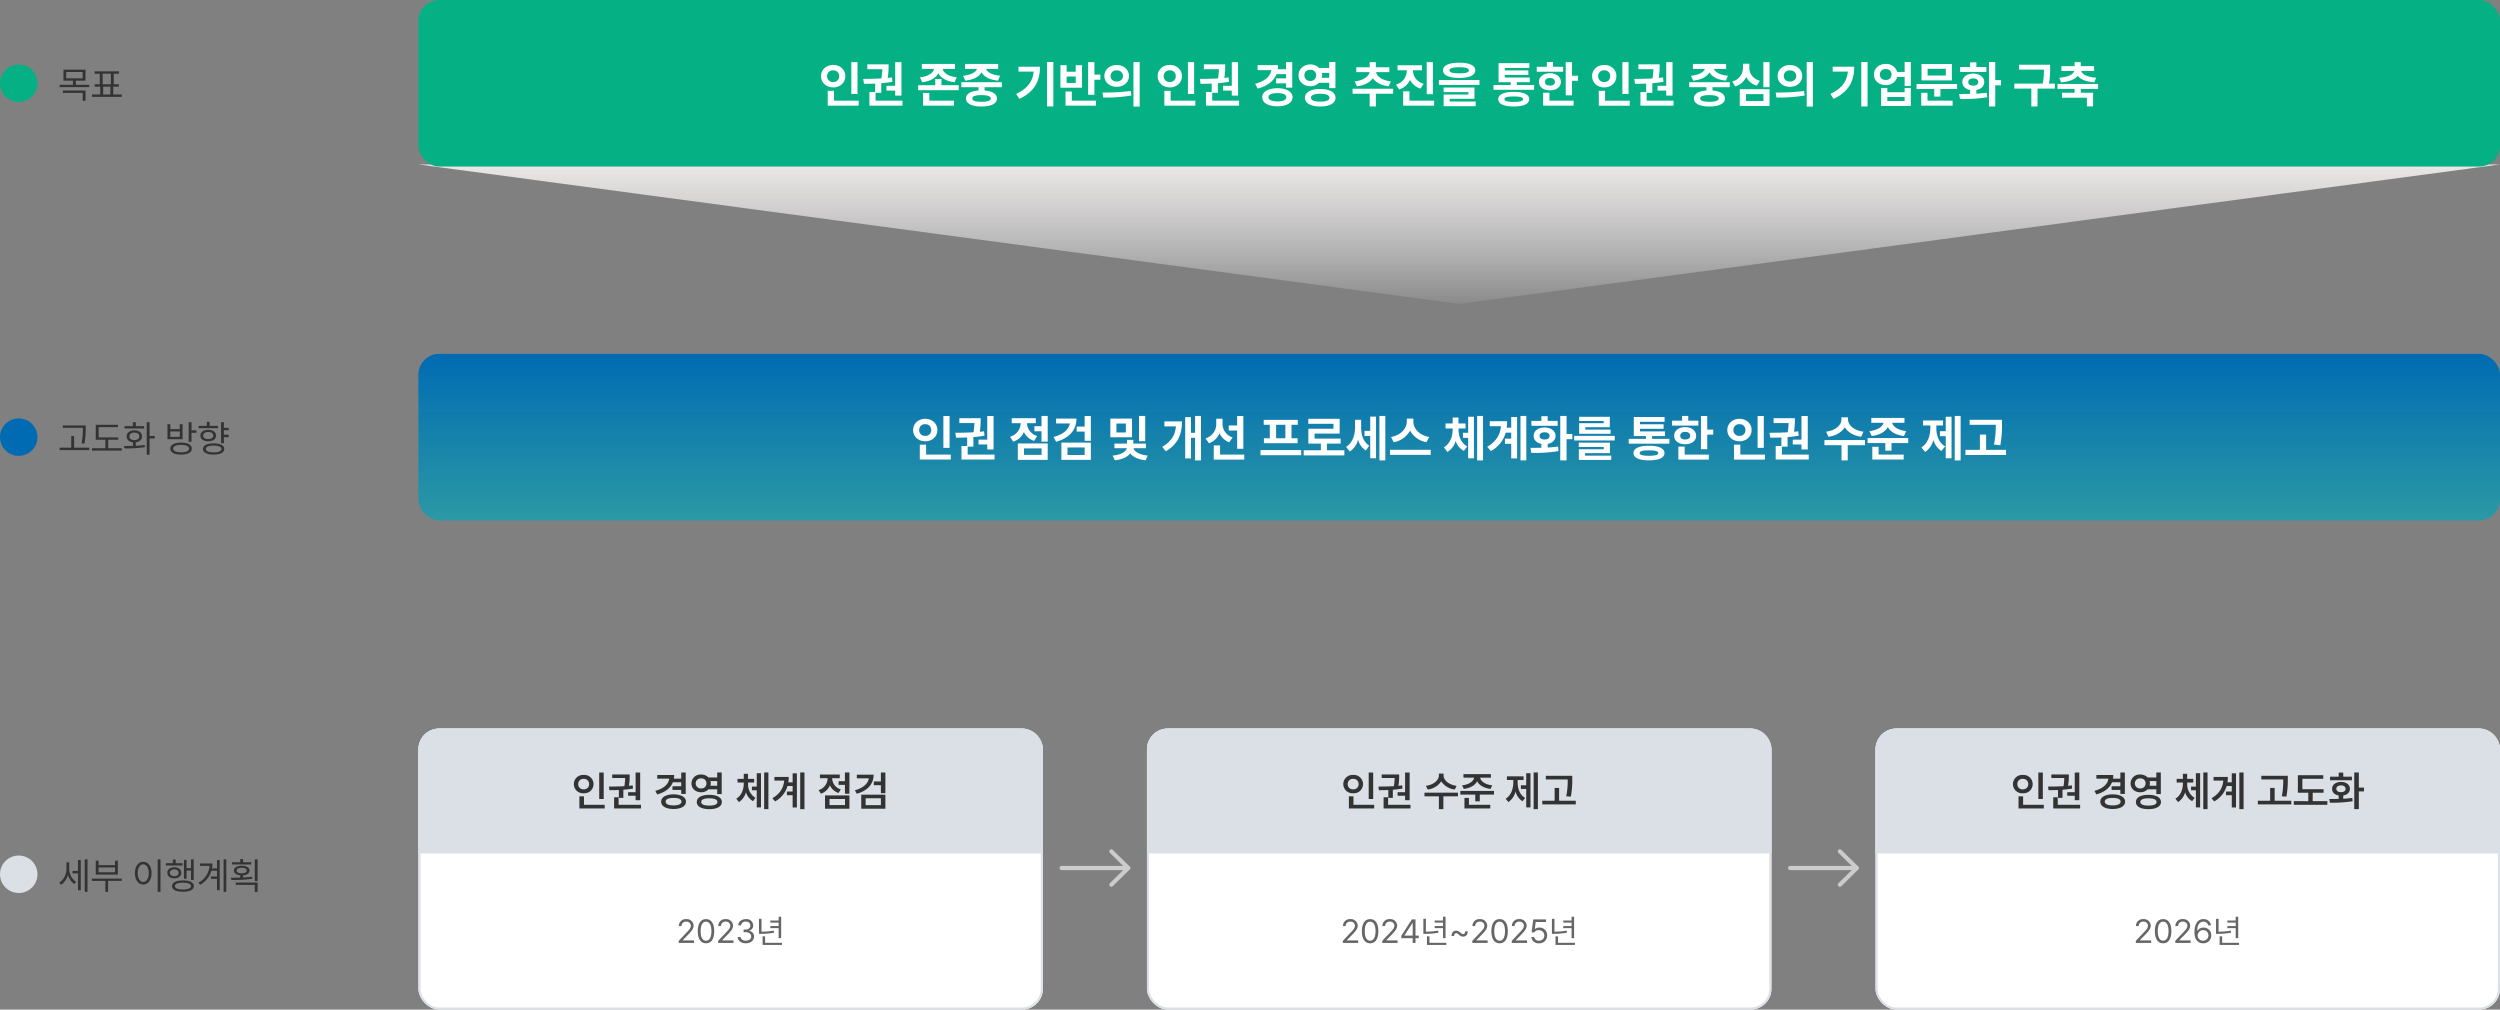
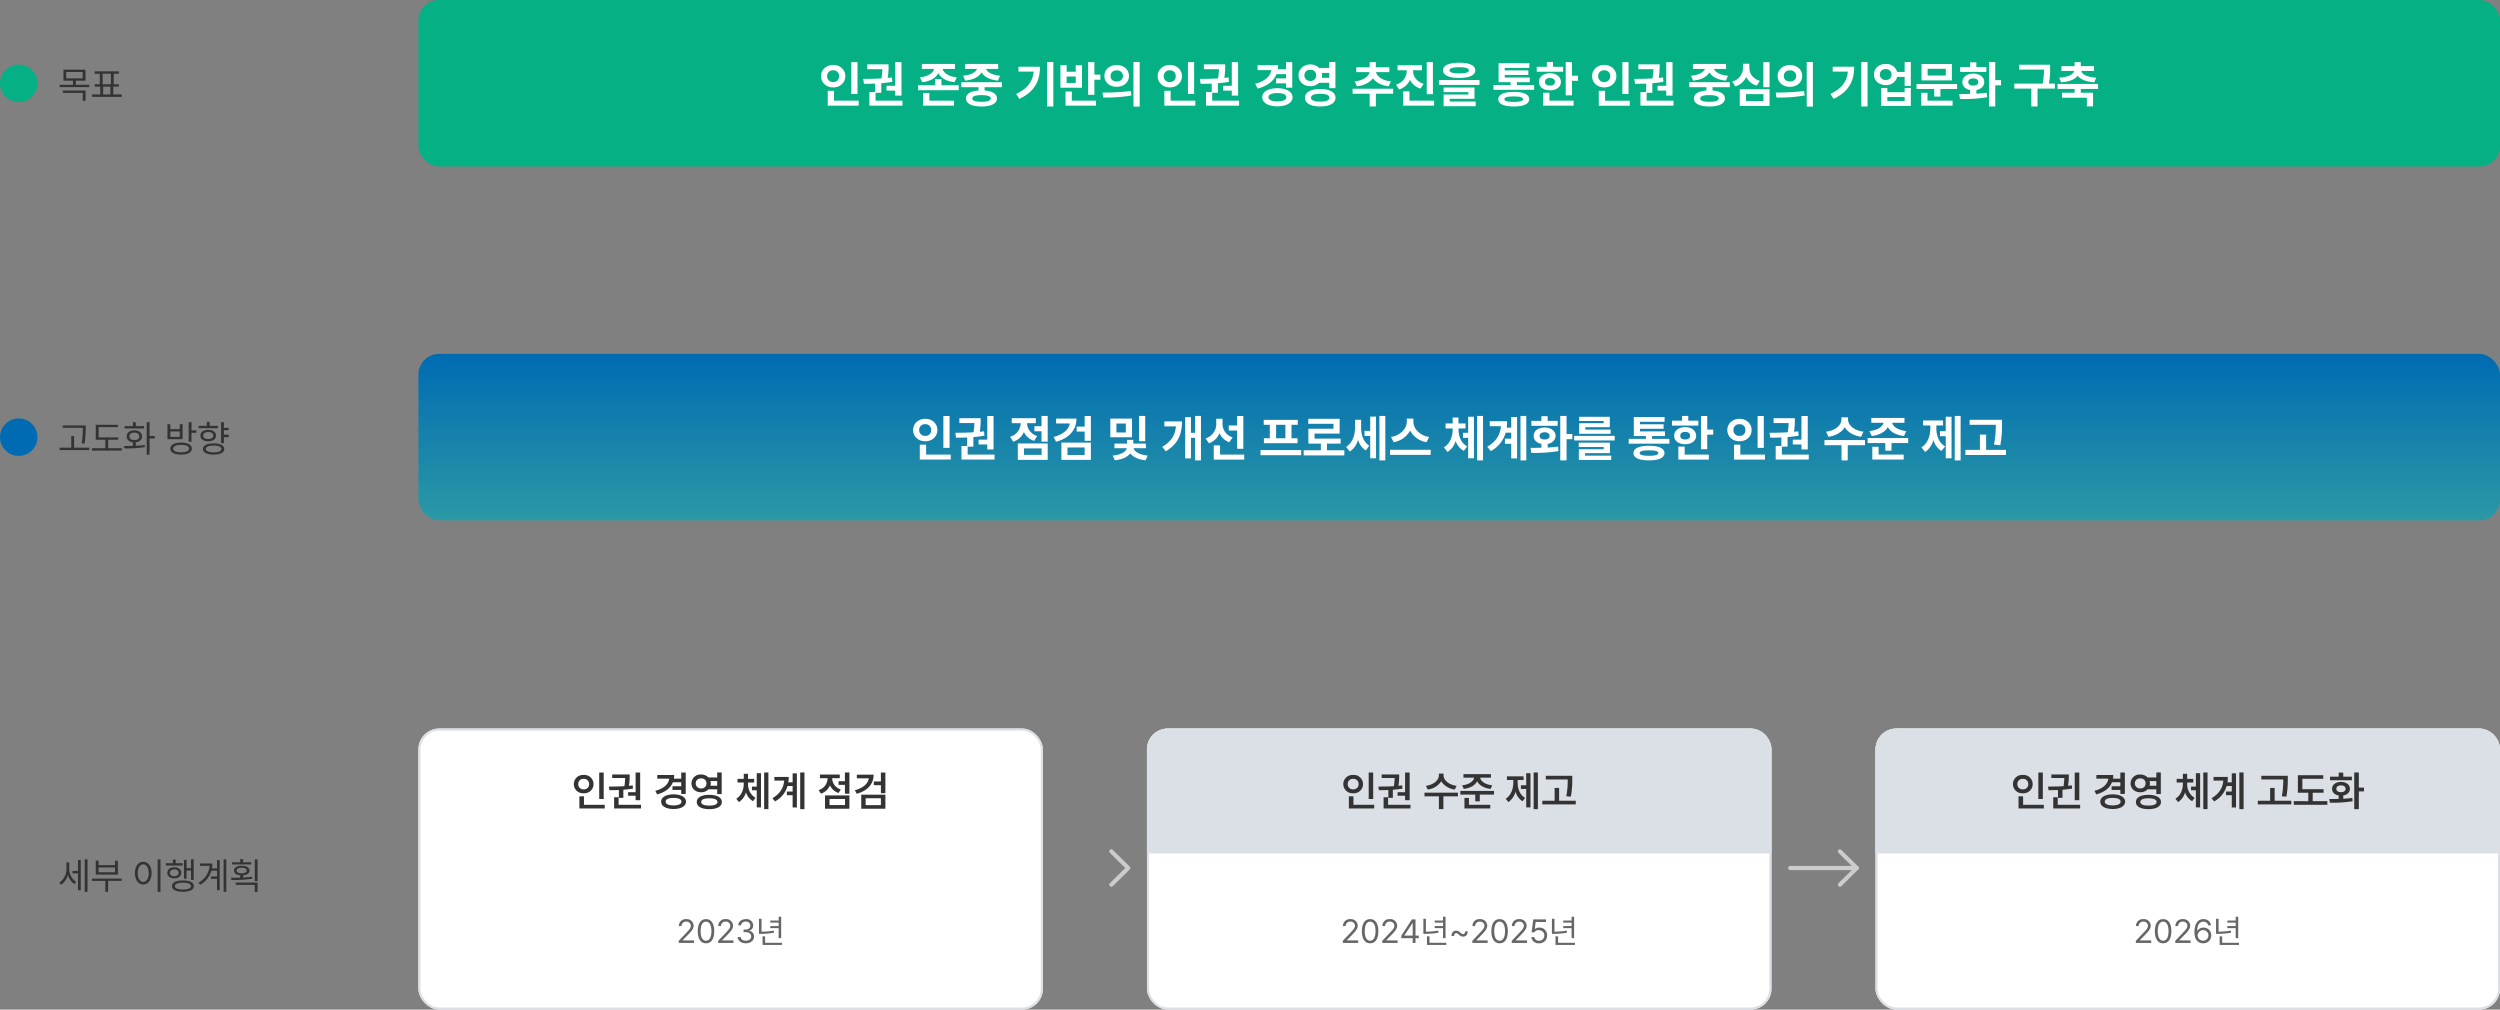
<svg xmlns="http://www.w3.org/2000/svg" width="1201" height="485" viewBox="0 0 1201 485">
  <rect x="0" y="0" width="1201" height="485" fill="#808080" stroke="none" />
  <defs>
    <linearGradient id="linear-gradient" x1="0.5" y1="-0.097" x2="0.5" y2="1" gradientUnits="objectBoundingBox">
      <stop offset="0" stop-color="#fff" stop-opacity="0" />
      <stop offset="1" stop-color="#ebe7e7" />
    </linearGradient>
    <linearGradient id="linear-gradient-2" x1="0.5" x2="0.5" y2="1" gradientUnits="objectBoundingBox">
      <stop offset="0" stop-color="#006bb2" />
      <stop offset="1" stop-color="#2b99a5" />
    </linearGradient>
  </defs>
  <g id="그룹_31373" data-name="그룹 31373" transform="translate(-259 -1577)">
-     <path id="다각형_84" data-name="다각형 84" d="M500,0l500,67H0Z" transform="translate(1460 1723) rotate(180)" fill="url(#linear-gradient)" />
    <g id="사각형_19271" data-name="사각형 19271" transform="translate(460 1927)" fill="#fff" stroke="#dbe0e6" stroke-width="1">
      <rect width="300" height="135" rx="10" stroke="none" />
      <rect x="0.5" y="0.5" width="299" height="134" rx="9.5" fill="none" />
    </g>
    <g id="사각형_19272" data-name="사각형 19272" transform="translate(810 1927)" fill="#fff" stroke="#dbe0e6" stroke-width="1">
      <rect width="300" height="135" rx="10" stroke="none" />
      <rect x="0.5" y="0.5" width="299" height="134" rx="9.5" fill="none" />
    </g>
    <g id="사각형_19273" data-name="사각형 19273" transform="translate(1160 1927)" fill="#fff" stroke="#dbe0e6" stroke-width="1">
      <rect width="300" height="135" rx="10" stroke="none" />
      <rect x="0.5" y="0.5" width="299" height="134" rx="9.5" fill="none" />
    </g>
-     <path id="사각형_19274" data-name="사각형 19274" d="M10,0H290a10,10,0,0,1,10,10V60a0,0,0,0,1,0,0H0a0,0,0,0,1,0,0V10A10,10,0,0,1,10,0Z" transform="translate(460 1927)" fill="#dbe0e6" />
    <path id="사각형_19275" data-name="사각형 19275" d="M10,0H290a10,10,0,0,1,10,10V60a0,0,0,0,1,0,0H0a0,0,0,0,1,0,0V10A10,10,0,0,1,10,0Z" transform="translate(810 1927)" fill="#dbe0e6" />
    <path id="사각형_19276" data-name="사각형 19276" d="M10,0H290a10,10,0,0,1,10,10V60a0,0,0,0,1,0,0H0a0,0,0,0,1,0,0V10A10,10,0,0,1,10,0Z" transform="translate(1160 1927)" fill="#dbe0e6" />
    <path id="패스_58675" data-name="패스 58675" d="M-60.98-15.88h-2.16V-3.16h2.16Zm-14.36,5.56a4.42,4.42,0,0,0,4.76,4.4,4.408,4.408,0,0,0,4.72-4.4,4.42,4.42,0,0,0-4.72-4.4A4.432,4.432,0,0,0-75.34-10.32Zm2.12,0a2.447,2.447,0,0,1,2.64-2.52,2.457,2.457,0,0,1,2.6,2.52,2.446,2.446,0,0,1-2.6,2.52A2.437,2.437,0,0,1-73.22-10.32Zm.56,11.72H-60.5V-.36h-9.96V-4.44h-2.2Zm29.2-17.28h-2.2v9.44h-3.6v1.72h3.6V-2.6h2.2ZM-58.5-9.12l.28,1.72c1.34,0,2.9-.02,4.52-.08v3.76h2.16V-7.6c1.54-.12,3.12-.3,4.64-.56l-.16-1.56c-.58.08-1.18.16-1.8.22a28.227,28.227,0,0,0,.36-4.78v-.68h-8.4v1.72h6.22a29,29,0,0,1-.36,3.92C-53.7-9.16-56.36-9.14-58.5-9.12ZM-55.98,1.4h12.92V-.36H-53.82V-4h-2.16Zm34.4-17.28h-2.16v2.96h-3.54a9.963,9.963,0,0,0,.14-1.76h-8.12v1.76h5.76c-.34,2.62-2.54,4.72-6.68,5.84l.88,1.72c3.84-1.06,6.42-3.02,7.54-5.84h4.02v1.92h-4.2v1.76h4.2V-5.6h2.16Zm-11.8,14C-33.4.3-31.02,1.64-27.42,1.64c3.58,0,5.96-1.34,5.96-3.52,0-2.16-2.38-3.5-5.96-3.52C-31.02-5.38-33.4-4.04-33.38-1.88Zm2.16,0c-.02-1.18,1.44-1.82,3.8-1.8,2.34-.02,3.8.62,3.8,1.8,0,1.16-1.46,1.8-3.8,1.8C-29.78-.08-31.24-.72-31.22-1.88Zm17.04-13.04a4.305,4.305,0,0,0-4.64,4.28c-.02,2.48,1.98,4.26,4.64,4.24a4.711,4.711,0,0,0,3.52-1.4h4.2v2.28H-4.3v-10.4H-6.46v2.4h-4.22A4.7,4.7,0,0,0-14.18-14.92Zm-2.6,4.28a2.355,2.355,0,0,1,2.6-2.4,2.322,2.322,0,0,1,2.56,2.4,2.365,2.365,0,0,1-2.56,2.4A2.4,2.4,0,0,1-16.78-10.64Zm.52,8.92c-.02,2.16,2.3,3.44,6,3.44S-4.24.44-4.22-1.72c-.02-2.18-2.34-3.44-6.04-3.44S-16.28-3.9-16.26-1.72Zm2.12,0c0-1.16,1.42-1.78,3.88-1.76,2.5-.02,3.9.6,3.92,1.76C-6.36-.6-7.76.02-10.26,0-12.72.02-14.14-.6-14.14-1.72Zm4.44-7.8a4.1,4.1,0,0,0,.16-1.12,4.1,4.1,0,0,0-.16-1.12h3.24v2.24Zm18.08-1v-.56H11.3v-1.76H8.34v-2.44H6.3v2.44h-3v1.76h3v.56c0,2.78-1.1,5.74-3.6,7.2L3.98-1.68A8.007,8.007,0,0,0,7.36-6.4a7.244,7.244,0,0,0,3.38,4.28l1.2-1.6A7.432,7.432,0,0,1,8.38-10.52Zm1.84,3.16h2.32V.88h2.04V-15.56H12.54v6.44H10.22ZM16.1,1.72h2.04V-15.92H16.1ZM35.46-15.92H33.42V1.72h2.04ZM20.06-3.52,21.34-2a12.362,12.362,0,0,0,5.98-7.4h2.46v2.64H27.02V-5h2.76V.92h2.04v-16.4H29.78v4.32H27.7a15.744,15.744,0,0,0,.2-2.6H21.02V-12h4.7C25.4-8.46,23.72-5.7,20.06-3.52Zm37-12.4H54.9v4.2H51.86v1.76H54.9v4.28h2.16ZM42.26-7.44l1.12,1.72A7.067,7.067,0,0,0,47.7-9.74a6.957,6.957,0,0,0,4.12,3.7l1.12-1.72A5.689,5.689,0,0,1,48.78-13v-.16h3.64v-1.76H42.9v1.76h3.68v.12A5.993,5.993,0,0,1,42.26-7.44Zm3.08,8.96H57.06v-6.4H45.34ZM47.5-.24V-3.16h7.44V-.24Zm21.2-14.6H60.62v1.76h5.74c-.38,2.58-2.72,4.64-6.66,5.72l.88,1.68C65.7-7.1,68.7-10.3,68.7-14.84ZM62.74,1.52h11.6V-5.24H62.74ZM64.86-.2V-3.52h7.32V-.2Zm3.92-9.6h3.4v3.84h2.16v-9.92H72.18v4.28h-3.4Z" transform="translate(610 1964)" fill="#333" />
    <path id="패스_58678" data-name="패스 58678" d="M-41.32-15.88h-2.16V-3.16h2.16Zm-14.36,5.56a4.42,4.42,0,0,0,4.76,4.4,4.408,4.408,0,0,0,4.72-4.4,4.42,4.42,0,0,0-4.72-4.4A4.432,4.432,0,0,0-55.68-10.32Zm2.12,0a2.447,2.447,0,0,1,2.64-2.52,2.457,2.457,0,0,1,2.6,2.52,2.446,2.446,0,0,1-2.6,2.52A2.437,2.437,0,0,1-53.56-10.32ZM-53,1.4h12.16V-.36H-50.8V-4.44H-53Zm29.2-17.28H-26v9.44h-3.6v1.72H-26V-2.6h2.2ZM-38.84-9.12l.28,1.72c1.34,0,2.9-.02,4.52-.08v3.76h2.16V-7.6c1.54-.12,3.12-.3,4.64-.56l-.16-1.56c-.58.08-1.18.16-1.8.22a28.227,28.227,0,0,0,.36-4.78v-.68h-8.4v1.72h6.22a29,29,0,0,1-.36,3.92C-34.04-9.16-36.7-9.14-38.84-9.12ZM-36.32,1.4H-23.4V-.36H-34.16V-4h-2.16Zm28.8-15.84v-.92H-9.76v.92c-.02,2.22-2.5,4.46-6.24,4.96l.88,1.76a8.9,8.9,0,0,0,6.48-3.94A8.942,8.942,0,0,0-2.12-7.72l.88-1.76C-5.02-9.98-7.5-12.24-7.52-14.44Zm-9.16,10h6.92V1.72H-7.6V-4.44h7V-6.2H-16.68ZM15.24-15.12H2.04v1.72h5.1c-.18,1.66-2.32,3.28-5.74,3.68L2.2-8c3.16-.4,5.48-1.8,6.42-3.7.94,1.9,3.26,3.3,6.42,3.7l.84-1.72c-3.44-.4-5.6-2-5.78-3.68h5.14ZM.56-5.28H7.72v3.24H9.88V-5.28h6.84V-7.04H.56ZM2.52,1.4h12.4V-.36H4.68V-3.68H2.52ZM37.8-15.92H35.76V1.72H37.8ZM22.32-3.28l1.32,1.6a8.6,8.6,0,0,0,3.42-5.08A7.723,7.723,0,0,0,30.4-2.08l1.28-1.6c-2.54-1.44-3.6-4.44-3.6-7.4v-1.2h2.84v-1.76h-8v1.76H26v1.2C25.98-8.02,24.86-4.84,22.32-3.28ZM29.64-8H32.2V.88h2.04V-15.56H32.2v5.8H29.64Zm24.68-6.32H41.6v1.76H52.12a38.146,38.146,0,0,1-.68,8.08l2.2.2a44.041,44.041,0,0,0,.68-8.32ZM39.92-.56H56V-2.32H48V-8.48H45.84v6.16H39.92Z" transform="translate(960 1964)" fill="#333" />
-     <path id="패스_58679" data-name="패스 58679" d="M-69.62-15.88h-2.16V-3.16h2.16Zm-14.36,5.56a4.42,4.42,0,0,0,4.76,4.4,4.408,4.408,0,0,0,4.72-4.4,4.42,4.42,0,0,0-4.72-4.4A4.432,4.432,0,0,0-83.98-10.32Zm2.12,0a2.447,2.447,0,0,1,2.64-2.52,2.457,2.457,0,0,1,2.6,2.52,2.446,2.446,0,0,1-2.6,2.52A2.437,2.437,0,0,1-81.86-10.32ZM-81.3,1.4h12.16V-.36H-79.1V-4.44h-2.2Zm29.2-17.28h-2.2v9.44h-3.6v1.72h3.6V-2.6h2.2ZM-67.14-9.12l.28,1.72c1.34,0,2.9-.02,4.52-.08v3.76h2.16V-7.6c1.54-.12,3.12-.3,4.64-.56l-.16-1.56c-.58.08-1.18.16-1.8.22a28.227,28.227,0,0,0,.36-4.78v-.68h-8.4v1.72h6.22a29,29,0,0,1-.36,3.92C-62.34-9.16-65-9.14-67.14-9.12ZM-64.62,1.4H-51.7V-.36H-62.46V-4h-2.16Zm34.4-17.28h-2.16v2.96h-3.54a9.964,9.964,0,0,0,.14-1.76H-43.9v1.76h5.76c-.34,2.62-2.54,4.72-6.68,5.84l.88,1.72c3.84-1.06,6.42-3.02,7.54-5.84h4.02v1.92h-4.2v1.76h4.2V-5.6h2.16Zm-11.8,14c-.02,2.18,2.36,3.52,5.96,3.52,3.58,0,5.96-1.34,5.96-3.52,0-2.16-2.38-3.5-5.96-3.52C-39.66-5.38-42.04-4.04-42.02-1.88Zm2.16,0c-.02-1.18,1.44-1.82,3.8-1.8,2.34-.02,3.8.62,3.8,1.8,0,1.16-1.46,1.8-3.8,1.8C-38.42-.08-39.88-.72-39.86-1.88Zm17.04-13.04a4.305,4.305,0,0,0-4.64,4.28c-.02,2.48,1.98,4.26,4.64,4.24A4.711,4.711,0,0,0-19.3-7.8h4.2v2.28h2.16v-10.4H-15.1v2.4h-4.22A4.7,4.7,0,0,0-22.82-14.92Zm-2.6,4.28a2.355,2.355,0,0,1,2.6-2.4,2.322,2.322,0,0,1,2.56,2.4,2.365,2.365,0,0,1-2.56,2.4A2.4,2.4,0,0,1-25.42-10.64Zm.52,8.92c-.02,2.16,2.3,3.44,6,3.44s6.02-1.28,6.04-3.44c-.02-2.18-2.34-3.44-6.04-3.44S-24.92-3.9-24.9-1.72Zm2.12,0c0-1.16,1.42-1.78,3.88-1.76,2.5-.02,3.9.6,3.92,1.76C-15-.6-16.4.02-18.9,0-21.36.02-22.78-.6-22.78-1.72Zm4.44-7.8a4.1,4.1,0,0,0,.16-1.12,4.1,4.1,0,0,0-.16-1.12h3.24v2.24Zm18.08-1v-.56H2.66v-1.76H-.3v-2.44H-2.34v2.44h-3v1.76h3v.56c0,2.78-1.1,5.74-3.6,7.2l1.28,1.64A8.007,8.007,0,0,0-1.28-6.4,7.244,7.244,0,0,0,2.1-2.12l1.2-1.6A7.432,7.432,0,0,1-.26-10.52ZM1.58-7.36H3.9V.88H5.94V-15.56H3.9v6.44H1.58ZM7.46,1.72H9.5V-15.92H7.46ZM26.82-15.92H24.78V1.72h2.04ZM11.42-3.52,12.7-2a12.362,12.362,0,0,0,5.98-7.4h2.46v2.64H18.38V-5h2.76V.92h2.04v-16.4H21.14v4.32H19.06a15.744,15.744,0,0,0,.2-2.6H12.38V-12h4.7C16.76-8.46,15.08-5.7,11.42-3.52Zm36.64-10.8H35.34v1.76H45.86a38.146,38.146,0,0,1-.68,8.08l2.2.2a44.041,44.041,0,0,0,.68-8.32ZM33.66-.56H49.74V-2.32h-8V-8.48H39.58v6.16H33.66Zm31.6-7.32H55.06v-5H65.1V-14.6H52.9v8.44h5v4.04H50.94V-.36H67.06V-2.12H60.02V-6.16h5.24Zm16.92-8.04h-2.2V1.72h2.2V-6.8h2.48V-8.64H82.18ZM67.98-3.16l.32,1.8a65.059,65.059,0,0,0,10.88-.72l-.12-1.6c-1.4.2-2.88.32-4.36.4V-4.84c1.92-.34,3.2-1.54,3.2-3.2,0-2-1.78-3.32-4.28-3.32-2.54,0-4.3,1.32-4.28,3.32-.02,1.66,1.24,2.86,3.16,3.18V-3.2C70.88-3.16,69.32-3.16,67.98-3.16Zm.36-9H78.86v-1.72H74.7v-1.96H72.5v1.96H68.34Zm3.04,4.12c0-1.04.9-1.66,2.24-1.64,1.32-.02,2.2.6,2.2,1.64,0,1-.88,1.6-2.2,1.6C72.28-6.44,71.38-7.04,71.38-8.04Z" transform="translate(1310 1964)" fill="#333" />
+     <path id="패스_58679" data-name="패스 58679" d="M-69.62-15.88h-2.16V-3.16h2.16Zm-14.36,5.56a4.42,4.42,0,0,0,4.76,4.4,4.408,4.408,0,0,0,4.72-4.4,4.42,4.42,0,0,0-4.72-4.4A4.432,4.432,0,0,0-83.98-10.32Zm2.12,0a2.447,2.447,0,0,1,2.64-2.52,2.457,2.457,0,0,1,2.6,2.52,2.446,2.446,0,0,1-2.6,2.52A2.437,2.437,0,0,1-81.86-10.32ZM-81.3,1.4h12.16V-.36H-79.1V-4.44h-2.2Zm29.2-17.28h-2.2v9.44h-3.6h3.6V-2.6h2.2ZM-67.14-9.12l.28,1.72c1.34,0,2.9-.02,4.52-.08v3.76h2.16V-7.6c1.54-.12,3.12-.3,4.64-.56l-.16-1.56c-.58.08-1.18.16-1.8.22a28.227,28.227,0,0,0,.36-4.78v-.68h-8.4v1.72h6.22a29,29,0,0,1-.36,3.92C-62.34-9.16-65-9.14-67.14-9.12ZM-64.62,1.4H-51.7V-.36H-62.46V-4h-2.16Zm34.4-17.28h-2.16v2.96h-3.54a9.964,9.964,0,0,0,.14-1.76H-43.9v1.76h5.76c-.34,2.62-2.54,4.72-6.68,5.84l.88,1.72c3.84-1.06,6.42-3.02,7.54-5.84h4.02v1.92h-4.2v1.76h4.2V-5.6h2.16Zm-11.8,14c-.02,2.18,2.36,3.52,5.96,3.52,3.58,0,5.96-1.34,5.96-3.52,0-2.16-2.38-3.5-5.96-3.52C-39.66-5.38-42.04-4.04-42.02-1.88Zm2.16,0c-.02-1.18,1.44-1.82,3.8-1.8,2.34-.02,3.8.62,3.8,1.8,0,1.16-1.46,1.8-3.8,1.8C-38.42-.08-39.88-.72-39.86-1.88Zm17.04-13.04a4.305,4.305,0,0,0-4.64,4.28c-.02,2.48,1.98,4.26,4.64,4.24A4.711,4.711,0,0,0-19.3-7.8h4.2v2.28h2.16v-10.4H-15.1v2.4h-4.22A4.7,4.7,0,0,0-22.82-14.92Zm-2.6,4.28a2.355,2.355,0,0,1,2.6-2.4,2.322,2.322,0,0,1,2.56,2.4,2.365,2.365,0,0,1-2.56,2.4A2.4,2.4,0,0,1-25.42-10.64Zm.52,8.92c-.02,2.16,2.3,3.44,6,3.44s6.02-1.28,6.04-3.44c-.02-2.18-2.34-3.44-6.04-3.44S-24.92-3.9-24.9-1.72Zm2.12,0c0-1.16,1.42-1.78,3.88-1.76,2.5-.02,3.9.6,3.92,1.76C-15-.6-16.4.02-18.9,0-21.36.02-22.78-.6-22.78-1.72Zm4.44-7.8a4.1,4.1,0,0,0,.16-1.12,4.1,4.1,0,0,0-.16-1.12h3.24v2.24Zm18.08-1v-.56H2.66v-1.76H-.3v-2.44H-2.34v2.44h-3v1.76h3v.56c0,2.78-1.1,5.74-3.6,7.2l1.28,1.64A8.007,8.007,0,0,0-1.28-6.4,7.244,7.244,0,0,0,2.1-2.12l1.2-1.6A7.432,7.432,0,0,1-.26-10.52ZM1.58-7.36H3.9V.88H5.94V-15.56H3.9v6.44H1.58ZM7.46,1.72H9.5V-15.92H7.46ZM26.82-15.92H24.78V1.72h2.04ZM11.42-3.52,12.7-2a12.362,12.362,0,0,0,5.98-7.4h2.46v2.64H18.38V-5h2.76V.92h2.04v-16.4H21.14v4.32H19.06a15.744,15.744,0,0,0,.2-2.6H12.38V-12h4.7C16.76-8.46,15.08-5.7,11.42-3.52Zm36.64-10.8H35.34v1.76H45.86a38.146,38.146,0,0,1-.68,8.08l2.2.2a44.041,44.041,0,0,0,.68-8.32ZM33.66-.56H49.74V-2.32h-8V-8.48H39.58v6.16H33.66Zm31.6-7.32H55.06v-5H65.1V-14.6H52.9v8.44h5v4.04H50.94V-.36H67.06V-2.12H60.02V-6.16h5.24Zm16.92-8.04h-2.2V1.72h2.2V-6.8h2.48V-8.64H82.18ZM67.98-3.16l.32,1.8a65.059,65.059,0,0,0,10.88-.72l-.12-1.6c-1.4.2-2.88.32-4.36.4V-4.84c1.92-.34,3.2-1.54,3.2-3.2,0-2-1.78-3.32-4.28-3.32-2.54,0-4.3,1.32-4.28,3.32-.02,1.66,1.24,2.86,3.16,3.18V-3.2C70.88-3.16,69.32-3.16,67.98-3.16Zm.36-9H78.86v-1.72H74.7v-1.96H72.5v1.96H68.34Zm3.04,4.12c0-1.04.9-1.66,2.24-1.64,1.32-.02,2.2.6,2.2,1.64,0,1-.88,1.6-2.2,1.6C72.28-6.44,71.38-7.04,71.38-8.04Z" transform="translate(1310 1964)" fill="#333" />
    <g id="그룹_31370" data-name="그룹 31370" transform="translate(5 -1117)">
      <path id="패스_58676" data-name="패스 58676" d="M1.056,0h7.36V-1.248H3.008v-.1L5.6-4C7.616-6.08,8.192-7.056,8.224-8.32a3.282,3.282,0,0,0-3.552-3.136A3.28,3.28,0,0,0,1.12-8.128H2.432A2.042,2.042,0,0,1,4.64-10.24,2.015,2.015,0,0,1,6.88-8.32c0,1.04-.64,1.808-1.984,3.232L1.056-1.024Zm13.12.16c2.5,0,3.952-2.112,3.936-5.824.016-3.664-1.456-5.808-3.936-5.792-2.5-.016-3.968,2.128-3.968,5.792C10.208-1.952,11.664.16,14.176.16ZM11.584-5.664c0-2.928.96-4.576,2.592-4.576,1.616,0,2.576,1.648,2.592,4.576-.016,2.928-.96,4.576-2.592,4.576C12.528-1.088,11.584-2.736,11.584-5.664ZM20,0h7.36V-1.248H21.952v-.1L24.544-4c2.016-2.08,2.592-3.056,2.624-4.32a3.282,3.282,0,0,0-3.552-3.136,3.28,3.28,0,0,0-3.552,3.328h1.312a2.042,2.042,0,0,1,2.208-2.112,2.015,2.015,0,0,1,2.24,1.92c0,1.04-.64,1.808-1.984,3.232L20-1.024ZM33.312.16c2.272,0,3.952-1.376,3.936-3.232a2.6,2.6,0,0,0-2.336-2.72v-.1a2.519,2.519,0,0,0,1.92-2.528,3.146,3.146,0,0,0-3.456-3.04c-2.016-.016-3.68,1.184-3.744,2.976h1.344a2.143,2.143,0,0,1,2.368-1.76,1.873,1.873,0,0,1,2.112,1.888c.016,1.152-.944,1.936-2.336,1.92h-.9v1.248h.9c1.776,0,2.752.88,2.752,2.112,0,1.168-1.072,1.984-2.56,1.984-1.36,0-2.432-.672-2.5-1.76h-1.44C29.456-1.056,31.072.16,33.312.16Zm16.96-12.768H49.056v1.824h-4v.992h4v1.664h-4v.992h4v4.8h1.216ZM39.616-4.384H40.64a34.2,34.2,0,0,0,6.208-.544L46.72-5.952a30.753,30.753,0,0,1-5.888.512v-6.176H39.616ZM41.344.96h9.312V-.064h-8.1V-3.2H41.344Z" transform="translate(579 3147)" fill="#666" />
    </g>
    <g id="그룹_31371" data-name="그룹 31371" transform="translate(362 -1117)">
      <path id="패스_58677" data-name="패스 58677" d="M-55.9,0h7.36V-1.248h-5.408v-.1L-51.36-4c2.016-2.08,2.592-3.056,2.624-4.32a3.282,3.282,0,0,0-3.552-3.136A3.28,3.28,0,0,0-55.84-8.128h1.312A2.042,2.042,0,0,1-52.32-10.24a2.015,2.015,0,0,1,2.24,1.92c0,1.04-.64,1.808-1.984,3.232L-55.9-1.024Zm13.12.16c2.5,0,3.952-2.112,3.936-5.824.016-3.664-1.456-5.808-3.936-5.792-2.5-.016-3.968,2.128-3.968,5.792C-46.752-1.952-45.3.16-42.784.16Zm-2.592-5.824c0-2.928.96-4.576,2.592-4.576,1.616,0,2.576,1.648,2.592,4.576-.016,2.928-.96,4.576-2.592,4.576C-44.432-1.088-45.376-2.736-45.376-5.664ZM-36.96,0h7.36V-1.248h-5.408v-.1L-32.416-4c2.016-2.08,2.592-3.056,2.624-4.32a3.282,3.282,0,0,0-3.552-3.136A3.28,3.28,0,0,0-36.9-8.128h1.312a2.042,2.042,0,0,1,2.208-2.112,2.015,2.015,0,0,1,2.24,1.92c0,1.04-.64,1.808-1.984,3.232l-3.84,4.064Zm9.152-2.3h5.472V0h1.344V-2.3h1.568V-3.552h-1.568v-7.776H-22.72l-5.088,7.872Zm1.5-1.248v-.1l3.84-5.888h.128v5.984ZM-6.56-12.608H-7.776v1.824h-4v.992h4v1.664h-4v.992h4v4.8H-6.56ZM-17.216-4.384h1.024a34.2,34.2,0,0,0,6.208-.544l-.128-1.024A30.753,30.753,0,0,1-16-5.44v-6.176h-1.216ZM-15.488.96h9.312V-.064h-8.1V-3.2h-1.216Zm11.84-4.32h1.216C-2.448-4.3-2-4.7-1.408-4.7c.384,0,.64.192,1.184.64A2.984,2.984,0,0,0,1.888-3.04c1.12,0,2.224-.72,2.176-2.56H2.848c.016.864-.384,1.328-.992,1.344C1.44-4.272,1.184-4.448.64-4.9A3.114,3.114,0,0,0-1.44-5.92C-2.592-5.9-3.68-5.2-3.648-3.36ZM6.3,0h7.36V-1.248H8.256v-.1L10.848-4c2.016-2.08,2.592-3.056,2.624-4.32A3.282,3.282,0,0,0,9.92-11.456,3.28,3.28,0,0,0,6.368-8.128H7.68A2.042,2.042,0,0,1,9.888-10.24a2.015,2.015,0,0,1,2.24,1.92c0,1.04-.64,1.808-1.984,3.232L6.3-1.024Zm13.12.16c2.5,0,3.952-2.112,3.936-5.824.016-3.664-1.456-5.808-3.936-5.792-2.5-.016-3.968,2.128-3.968,5.792C15.456-1.952,16.912.16,19.424.16ZM16.832-5.664c0-2.928.96-4.576,2.592-4.576,1.616,0,2.576,1.648,2.592,4.576-.016,2.928-.96,4.576-2.592,4.576C17.776-1.088,16.832-2.736,16.832-5.664ZM25.248,0h7.36V-1.248H27.2v-.1L29.792-4c2.016-2.08,2.592-3.056,2.624-4.32a3.282,3.282,0,0,0-3.552-3.136,3.28,3.28,0,0,0-3.552,3.328h1.312a2.042,2.042,0,0,1,2.208-2.112,2.015,2.015,0,0,1,2.24,1.92c0,1.04-.64,1.808-1.984,3.232l-3.84,4.064ZM38.336.16a3.7,3.7,0,0,0,3.9-3.776A3.622,3.622,0,0,0,38.5-7.392a3.36,3.36,0,0,0-2.048.64H36.32l.416-3.328H41.7v-1.248H35.584l-.8,6.208h1.344A2.206,2.206,0,0,1,38.24-6.144,2.551,2.551,0,0,1,40.9-3.584a2.465,2.465,0,0,1-2.56,2.5,2.174,2.174,0,0,1-2.3-1.76H34.656A3.409,3.409,0,0,0,38.336.16ZM55.2-12.608H53.984v1.824h-4v.992h4v1.664h-4v.992h4v4.8H55.2ZM44.544-4.384h1.024a34.2,34.2,0,0,0,6.208-.544l-.128-1.024a30.753,30.753,0,0,1-5.888.512v-6.176H44.544ZM46.272.96h9.312V-.064h-8.1V-3.2H46.272Z" transform="translate(598 3147)" fill="#666" />
    </g>
    <g id="그룹_31372" data-name="그룹 31372" transform="translate(666 -1117)">
      <path id="패스_58680" data-name="패스 58680" d="M-24.944,0h7.36V-1.248h-5.408v-.1L-20.4-4c2.016-2.08,2.592-3.056,2.624-4.32a3.282,3.282,0,0,0-3.552-3.136A3.28,3.28,0,0,0-24.88-8.128h1.312A2.042,2.042,0,0,1-21.36-10.24a2.015,2.015,0,0,1,2.24,1.92c0,1.04-.64,1.808-1.984,3.232l-3.84,4.064Zm13.12.16c2.5,0,3.952-2.112,3.936-5.824.016-3.664-1.456-5.808-3.936-5.792-2.5-.016-3.968,2.128-3.968,5.792C-15.792-1.952-14.336.16-11.824.16Zm-2.592-5.824c0-2.928.96-4.576,2.592-4.576,1.616,0,2.576,1.648,2.592,4.576-.016,2.928-.96,4.576-2.592,4.576C-13.472-1.088-14.416-2.736-14.416-5.664ZM-6,0H1.36V-1.248H-4.048v-.1L-1.456-4C.56-6.08,1.136-7.056,1.168-8.32a3.282,3.282,0,0,0-3.552-3.136A3.28,3.28,0,0,0-5.936-8.128h1.312A2.042,2.042,0,0,1-2.416-10.24,2.015,2.015,0,0,1-.176-8.32c0,1.04-.64,1.808-1.984,3.232L-6-1.024ZM7.344.16A3.715,3.715,0,0,0,11.28-3.648,3.626,3.626,0,0,0,7.6-7.392a3.4,3.4,0,0,0-2.912,1.5H4.56c-.016-2.736,1.1-4.336,2.976-4.32A2.2,2.2,0,0,1,9.808-8.48h1.376a3.464,3.464,0,0,0-3.648-2.976c-2.672-.016-4.3,2.224-4.32,6.24C3.232-1.024,5.392.128,7.344.16ZM4.752-3.616a2.645,2.645,0,0,1,2.624-2.56,2.53,2.53,0,0,1,2.56,2.528,2.564,2.564,0,0,1-2.592,2.56A2.568,2.568,0,0,1,4.752-3.616ZM24.24-12.608H23.024v1.824h-4v.992h4v1.664h-4v.992h4v4.8H24.24ZM13.584-4.384h1.024a34.2,34.2,0,0,0,6.208-.544l-.128-1.024A30.753,30.753,0,0,1,14.8-5.44v-6.176H13.584ZM15.312.96h9.312V-.064h-8.1V-3.2H15.312Z" transform="translate(644 3147)" fill="#666" />
    </g>
    <rect id="사각형_19278" data-name="사각형 19278" width="1000" height="80" rx="10" transform="translate(460 1577)" fill="#04b084" />
    <rect id="사각형_19279" data-name="사각형 19279" width="1000" height="80" rx="10" transform="translate(460 1747)" fill="url(#linear-gradient-2)" />
    <path id="패스_58671" data-name="패스 58671" d="M-289.056-19.152h-2.976V-3.84h2.976Zm-17.52,6.72c0,3.192,2.568,5.424,5.856,5.424,3.264,0,5.808-2.232,5.808-5.424,0-3.12-2.544-5.376-5.808-5.376C-304.008-17.808-306.576-15.552-306.576-12.432Zm2.928,0a2.71,2.71,0,0,1,2.928-2.784,2.671,2.671,0,0,1,2.832,2.784A2.67,2.67,0,0,1-300.72-9.6,2.709,2.709,0,0,1-303.648-12.432Zm.288,14.208h14.88v-2.4h-11.856V-5.376h-3.024Zm35.424-20.928h-3.024V-7.776h-4.176v2.3h4.176v2.4h3.024Zm-18.384,8.064.384,2.352c1.584,0,3.408-.024,5.328-.1v4.08h-2.736V1.776h15.888v-2.4h-12.912V-4.416h2.736V-9.024c1.776-.144,3.6-.36,5.328-.672l-.192-2.112c-.672.1-1.344.168-2.04.24a36.086,36.086,0,0,0,.408-5.76V-18.1h-10.224v2.352h7.224a33.2,33.2,0,0,1-.432,4.416C-280.68-11.136-283.776-11.112-286.32-11.088Zm44.112-7.2h-15.936v2.4h5.856c-.36,1.776-2.544,3.6-6.768,4.032l1.1,2.352c3.984-.456,6.624-2.136,7.752-4.344,1.1,2.232,3.768,3.888,7.752,4.344l1.1-2.352c-4.2-.432-6.408-2.256-6.768-4.032h5.9ZM-259.92-5.664h19.488v-2.4h-8.3V-11.04h-2.976v2.976h-8.208Zm2.352,7.44h14.88v-2.4h-11.856V-4.368h-3.024ZM-219.7-9.5h-19.488v2.4h8.256V-5.52c-3.792.264-6.024,1.608-6,3.84-.024,2.472,2.784,3.84,7.44,3.84,4.632,0,7.416-1.368,7.44-3.84-.024-2.208-2.208-3.552-5.952-3.84V-7.1h8.3Zm-18.624-3.12,1.008,2.352c4.032-.384,6.72-1.92,7.848-4.008,1.128,2.088,3.84,3.624,7.9,4.008l1.008-2.352c-4.008-.36-6.192-1.776-6.72-3.264h5.808v-2.4h-15.936v2.4h5.76C-232.2-14.4-234.384-12.96-238.32-12.624ZM-233.9-1.68c-.024-1.08,1.464-1.608,4.416-1.632,2.9.024,4.44.552,4.464,1.632-.024,1.032-1.56,1.584-4.464,1.584C-232.44-.1-233.928-.648-233.9-1.68Zm38.928-17.52H-198V2.16h3.024ZM-212.832-3.888l1.536,2.4c7.632-3.6,9.912-9,9.888-15.456h-10.32v2.352h7.3C-204.912-9.864-207.336-6.5-212.832-3.888Zm37.584-15.264h-3.024v15.7h3.024V-10.7h2.88v-2.448h-2.88Zm-16.32,12.288H-181.2v-10.8h-3.024v3.12h-4.368v-3.12h-2.976Zm2.448,8.64h14.64v-2.4H-186.1V-5.04h-3.024Zm.528-10.944V-12.24h4.368v3.072Zm24.048-8.592c-3.36,0-5.928,2.184-5.9,5.232-.024,3.072,2.544,5.256,5.9,5.232,3.384.024,5.9-2.16,5.9-5.232C-158.64-15.576-161.16-17.76-164.544-17.76Zm-6.816,13.2.336,2.4a70.965,70.965,0,0,0,13.536-.96l-.24-2.16A106.083,106.083,0,0,1-171.36-4.56Zm3.888-7.968a2.628,2.628,0,0,1,2.928-2.64,2.723,2.723,0,0,1,3.024,2.64c-.024,1.7-1.32,2.664-3.024,2.688C-166.224-9.864-167.5-10.824-167.472-12.528ZM-156.48,2.208h2.976V-19.2h-2.976Zm29.136-21.36h-2.976V-3.84h2.976Zm-17.52,6.72c0,3.192,2.568,5.424,5.856,5.424,3.264,0,5.808-2.232,5.808-5.424,0-3.12-2.544-5.376-5.808-5.376C-142.3-17.808-144.864-15.552-144.864-12.432Zm2.928,0a2.71,2.71,0,0,1,2.928-2.784,2.671,2.671,0,0,1,2.832,2.784A2.67,2.67,0,0,1-139.008-9.6,2.709,2.709,0,0,1-141.936-12.432Zm.288,14.208h14.88v-2.4h-11.856V-5.376h-3.024Zm35.424-20.928h-3.024V-7.776h-4.176v2.3h4.176v2.4h3.024Zm-18.384,8.064.384,2.352c1.584,0,3.408-.024,5.328-.1v4.08h-2.736V1.776h15.888v-2.4h-12.912V-4.416h2.736V-9.024c1.776-.144,3.6-.36,5.328-.672l-.192-2.112c-.672.1-1.344.168-2.04.24a36.085,36.085,0,0,0,.408-5.76V-18.1H-122.64v2.352h7.224a33.2,33.2,0,0,1-.432,4.416C-118.968-11.136-122.064-11.112-124.608-11.088Zm44.4-8.064h-2.976v3.408h-3.984a12.862,12.862,0,0,0,.144-1.968h-9.84v2.4h6.6c-.432,2.9-2.856,5.256-7.752,6.576l1.2,2.3c4.68-1.248,7.728-3.576,9.048-6.96h4.584v2.064h-4.8v2.352h4.8v2.112h2.976ZM-94.608-2.3c-.024,2.688,2.9,4.368,7.3,4.368,4.32,0,7.248-1.68,7.248-4.368,0-2.64-2.928-4.3-7.248-4.32C-91.7-6.6-94.632-4.944-94.608-2.3Zm2.976,0c0-1.3,1.608-1.992,4.32-1.968,2.64-.024,4.248.672,4.272,1.968-.024,1.32-1.632,1.992-4.272,2.016C-90.024-.312-91.632-.984-91.632-2.3ZM-71.52-18.048c-3.216.024-5.688,2.208-5.664,5.232-.024,3.024,2.448,5.232,5.664,5.232a5.815,5.815,0,0,0,4.176-1.632h4.9v2.544h2.976V-19.2h-2.976v2.832H-67.32A5.924,5.924,0,0,0-71.52-18.048Zm-2.832,5.232a2.549,2.549,0,0,1,2.832-2.64,2.522,2.522,0,0,1,2.784,2.64,2.571,2.571,0,0,1-2.784,2.688A2.6,2.6,0,0,1-74.352-12.816Zm.24,10.8c0,2.616,2.832,4.176,7.344,4.176S-59.424.6-59.424-2.016c0-2.688-2.832-4.224-7.344-4.224S-74.112-4.7-74.112-2.016Zm2.928,0c0-1.3,1.584-1.944,4.416-1.92,2.88-.024,4.416.624,4.416,1.92,0,1.224-1.536,1.848-4.416,1.824C-69.6-.168-71.184-.792-71.184-2.016Zm5.184-9.6a4.978,4.978,0,0,0,.144-1.2A4.456,4.456,0,0,0-66-13.968h3.552v2.352Zm34.272,5.232H-51.216v2.4h8.208V2.16h2.976V-3.984h8.3Zm-18.48-3.5,1.056,2.352c3.648-.432,6.288-1.9,7.68-3.864,1.368,1.944,3.984,3.432,7.584,3.864l1.1-2.352c-4.416-.5-6.792-2.592-7.152-4.464h6.384V-16.7h-6.48v-2.448h-2.976V-16.7H-49.44v2.352h6.384C-43.416-12.48-45.816-10.392-50.208-9.888Zm28.032-5.088v-.288h4.32v-2.4h-11.76v2.4H-25.2v.288a6.922,6.922,0,0,1-5.184,6.624L-28.848-6a8.621,8.621,0,0,0,5.232-4.632,8.191,8.191,0,0,0,5.04,4.2l1.488-2.3C-20.568-9.816-22.152-12.408-22.176-14.976ZM-26.928,1.776h14.88v-2.4H-23.9V-5.136h-3.024ZM-15.6-3.744h2.976V-19.152H-15.6ZM0-18.864c-4.944,0-7.8,1.272-7.776,3.648C-7.8-12.864-4.944-11.568,0-11.568c4.9,0,7.728-1.3,7.728-3.648C7.728-17.592,4.9-18.864,0-18.864ZM-9.744-8.208H9.744V-10.56H-9.744ZM-7.488,2.016H7.92V-.24H-4.56v-1.3h11.9V-6.96H-7.488v2.208h11.9V-3.6h-11.9Zm2.832-17.232c0-.96,1.512-1.464,4.656-1.488,3.144.024,4.656.528,4.656,1.488,0,1.032-1.512,1.44-4.656,1.44S-4.656-14.184-4.656-15.216ZM36-8.16H27.7V-9.5h6.192V-11.76h-12v-1.248H33.216v-2.16H21.888v-1.2H33.7v-2.3H18.912V-9.5H24.72V-8.16H16.464v2.3H36ZM18.768-1.344c-.024,2.28,2.688,3.5,7.44,3.5,4.728,0,7.416-1.224,7.44-3.5-.024-2.256-2.712-3.528-7.44-3.5C21.456-4.872,18.744-3.6,18.768-1.344Zm2.976,0c-.024-.912,1.416-1.32,4.464-1.3,3.024-.024,4.44.384,4.464,1.3-.024.888-1.44,1.3-4.464,1.3C23.16-.048,21.72-.456,21.744-1.344ZM54.192-19.152H51.168V-3.216h3.024v-6.96h2.88v-2.448h-2.88ZM37.248-14.544H49.92V-16.9H45.072v-2.3H42.1v2.3H37.248Zm1.056,4.9c0,2.424,2.16,4.056,5.28,4.032,3.1.024,5.256-1.608,5.28-4.032-.024-2.5-2.184-4.152-5.28-4.176C40.464-13.8,38.3-12.144,38.3-9.648ZM40.32,1.776H54.96v-2.4H43.344v-3.84H40.32Zm.912-11.424c-.024-1.224.936-1.872,2.352-1.872,1.44,0,2.4.648,2.4,1.872,0,1.152-.96,1.776-2.4,1.776C42.168-7.872,41.208-8.5,41.232-9.648Zm40.128-9.5H78.384V-3.84H81.36Zm-17.52,6.72c0,3.192,2.568,5.424,5.856,5.424,3.264,0,5.808-2.232,5.808-5.424,0-3.12-2.544-5.376-5.808-5.376C66.408-17.808,63.84-15.552,63.84-12.432Zm2.928,0A2.71,2.71,0,0,1,69.7-15.216a2.671,2.671,0,0,1,2.832,2.784A2.67,2.67,0,0,1,69.7-9.6,2.709,2.709,0,0,1,66.768-12.432Zm.288,14.208h14.88v-2.4H70.08V-5.376H67.056ZM102.48-19.152H99.456V-7.776H95.28v2.3h4.176v2.4h3.024ZM84.1-11.088l.384,2.352c1.584,0,3.408-.024,5.328-.1v4.08H87.072V1.776H102.96v-2.4H90.048V-4.416h2.736V-9.024c1.776-.144,3.6-.36,5.328-.672l-.192-2.112c-.672.1-1.344.168-2.04.24a36.085,36.085,0,0,0,.408-5.76V-18.1H86.064v2.352h7.224a33.2,33.2,0,0,1-.432,4.416C89.736-11.136,86.64-11.112,84.1-11.088ZM129.984-9.5H110.5v2.4h8.256V-5.52c-3.792.264-6.024,1.608-6,3.84-.024,2.472,2.784,3.84,7.44,3.84,4.632,0,7.416-1.368,7.44-3.84-.024-2.208-2.208-3.552-5.952-3.84V-7.1h8.3Zm-18.624-3.12,1.008,2.352c4.032-.384,6.72-1.92,7.848-4.008,1.128,2.088,3.84,3.624,7.9,4.008l1.008-2.352c-4.008-.36-6.192-1.776-6.72-3.264h5.808v-2.4H112.272v2.4h5.76C117.48-14.4,115.3-12.96,111.36-12.624ZM115.776-1.68c-.024-1.08,1.464-1.608,4.416-1.632,2.9.024,4.44.552,4.464,1.632C124.632-.648,123.1-.1,120.192-.1,117.24-.1,115.752-.648,115.776-1.68Zm33.312-17.472h-2.976V-7.1h2.976ZM131.136-9.84l1.488,2.352a8.337,8.337,0,0,0,5.256-4.536,7.986,7.986,0,0,0,5.064,4.152l1.488-2.3c-3.456-1.056-5.04-3.552-5.04-6.144v-2.064H136.32v2.064A6.74,6.74,0,0,1,131.136-9.84Zm3.648,11.76h14.3V-6.144h-14.3Zm2.976-2.4V-3.792h8.4V-.48Zm21.12-17.28c-3.36,0-5.928,2.184-5.9,5.232-.024,3.072,2.544,5.256,5.9,5.232,3.384.024,5.9-2.16,5.9-5.232C164.784-15.576,162.264-17.76,158.88-17.76Zm-6.816,13.2.336,2.4a70.965,70.965,0,0,0,13.536-.96l-.24-2.16A106.083,106.083,0,0,1,152.064-4.56Zm3.888-7.968a2.628,2.628,0,0,1,2.928-2.64,2.723,2.723,0,0,1,3.024,2.64c-.024,1.7-1.32,2.664-3.024,2.688C157.2-9.864,155.928-10.824,155.952-12.528ZM166.944,2.208h2.976V-19.2h-2.976ZM196.176-19.2h-3.024V2.16h3.024ZM178.32-3.888l1.536,2.4c7.632-3.6,9.912-9,9.888-15.456h-10.32v2.352h7.3C186.24-9.864,183.816-6.5,178.32-3.888Zm26.592-14.4c-3.264,0-5.688,2.136-5.664,5.088-.024,2.952,2.4,5.088,5.664,5.088a5.428,5.428,0,0,0,5.52-3.936h3.552v4.32h2.976V-19.2h-2.976v4.752h-3.576A5.436,5.436,0,0,0,204.912-18.288ZM202.08-13.2a2.563,2.563,0,0,1,2.832-2.592A2.536,2.536,0,0,1,207.7-13.2a2.549,2.549,0,0,1-2.784,2.592A2.576,2.576,0,0,1,202.08-13.2ZM202.7,1.92H216.96V-6.768h-2.976V-4.7h-8.3V-6.768H202.7Zm2.976-2.4V-2.4h8.3V-.48Zm33.5-8.16H219.7v2.4h8.5v3.648h2.976V-6.24h8.016ZM221.952,1.776h15.072v-2.4H224.976V-4.416h-3.024Zm.144-12.144h14.592V-18.24H222.1Zm2.928-2.352v-3.216h8.736v3.216Zm32.5-6.48H254.5V2.16h3.024V-8.016H260.3v-2.5H257.52ZM240.192-3.84l.384,2.4A69.29,69.29,0,0,0,253.632-2.3l-.192-2.16c-1.584.216-3.288.36-4.992.456V-5.736c2.256-.432,3.768-1.9,3.792-3.864-.024-2.4-2.208-4.008-5.28-4.032-3.1.024-5.256,1.632-5.232,4.032-.024,1.968,1.44,3.408,3.7,3.84v1.848C243.528-3.864,241.752-3.84,240.192-3.84Zm.432-10.608h12.624V-16.8h-4.8v-2.256h-3.024V-16.8h-4.8ZM244.56-9.6c0-1.1.96-1.728,2.4-1.728s2.4.624,2.4,1.728c0,1.128-.96,1.728-2.4,1.728S244.56-8.472,244.56-9.6Zm39.312-8.3H268.944v2.352H280.9a33.539,33.539,0,0,1-.576,6.72H266.688v2.4h8.16V2.16h2.976V-6.432h8.352v-2.4H283.32a36.258,36.258,0,0,0,.552-7.2Zm23.04,9.216H287.424v2.4h8.208v1.824h-6.048v2.4h11.952V2.112h2.976V-4.464h-5.9V-6.288h8.3ZM288.24-11.664l.912,2.208c3.912-.264,6.624-1.392,7.968-3.12,1.344,1.728,4.056,2.856,7.968,3.12L306-11.664c-4.632-.336-6.816-1.7-7.152-3.264h6.144v-2.3h-6.384v-1.92h-2.976v1.92H289.3v2.3h6.12C295.056-13.368,292.872-12,288.24-11.664Z" transform="translate(960 1626)" fill="#fff" />
    <path id="패스_58673" data-name="패스 58673" d="M-244.824-19.152H-247.8V-3.84h2.976Zm-17.52,6.72c0,3.192,2.568,5.424,5.856,5.424,3.264,0,5.808-2.232,5.808-5.424,0-3.12-2.544-5.376-5.808-5.376C-259.776-17.808-262.344-15.552-262.344-12.432Zm2.928,0a2.71,2.71,0,0,1,2.928-2.784,2.671,2.671,0,0,1,2.832,2.784A2.67,2.67,0,0,1-256.488-9.6,2.709,2.709,0,0,1-259.416-12.432Zm.288,14.208h14.88v-2.4H-256.1V-5.376h-3.024ZM-223.7-19.152h-3.024V-7.776H-230.9v2.3h4.176v2.4h3.024Zm-18.384,8.064.384,2.352c1.584,0,3.408-.024,5.328-.1v4.08h-2.736V1.776h15.888v-2.4h-12.912V-4.416h2.736V-9.024c1.776-.144,3.6-.36,5.328-.672l-.192-2.112c-.672.1-1.344.168-2.04.24a36.086,36.086,0,0,0,.408-5.76V-18.1H-240.12v2.352h7.224a33.2,33.2,0,0,1-.432,4.416C-236.448-11.136-239.544-11.112-242.088-11.088Zm44.4-8.112h-2.976v4.944h-3.408v2.448h3.408v4.992h2.976Zm-18.1,10.032,1.536,2.352a8.375,8.375,0,0,0,5.136-4.632,8.124,8.124,0,0,0,4.9,4.248l1.488-2.352a6.652,6.652,0,0,1-4.9-6.144h4.224v-2.4h-11.568v2.4h4.32A7,7,0,0,1-215.784-9.168ZM-212.04,1.92h14.352V-5.952H-212.04Zm2.976-2.4V-3.6h8.448V-.48Zm25.2-17.424h-9.792v2.352h6.576c-.48,2.88-3.144,5.232-7.776,6.48l1.2,2.3C-187.416-8.5-183.888-12.36-183.864-17.9ZM-191.112,1.92h14.16v-8.3h-14.16Zm2.928-2.352v-3.6h8.256v3.6Zm4.416-11.232h3.84v4.416h2.976v-11.9h-2.976v5.088h-3.84Zm26.592-6.24h-10.416v8.976h10.416Zm-9.312,17.76,1.056,2.256c3.576-.36,6.1-1.608,7.392-3.312,1.3,1.68,3.816,2.976,7.392,3.312l1.008-2.256c-4.248-.408-6.48-2.064-6.816-3.552h5.952V-5.9h-6.048V-7.68h-3.024V-5.9h-6.048V-3.7h5.952C-159.96-2.184-162.216-.5-166.488-.144Zm1.824-11.088v-4.32h4.512v4.32Zm10.848,4.176h2.976V-19.2h-2.976Zm29.76-12.144h-2.832v8.112h-1.968v-7.536h-2.784V1.2h2.784V-8.688h1.968V2.16h2.832ZM-142.68-4.32l1.728,2.112c6-3.5,7.776-8.376,7.776-14.352h-8.448v2.4h5.544C-136.464-9.984-138.336-6.864-142.68-4.32ZM-113.688-15.5v-2.352h-3.024v2.3A7.194,7.194,0,0,1-121.848-8.4l1.632,2.352a8.473,8.473,0,0,0,5.064-4.872,8.129,8.129,0,0,0,4.68,4.392l1.632-2.352A6.744,6.744,0,0,1-113.688-15.5Zm-4.224,17.28h14.64v-2.4h-11.616V-5.04h-3.024Zm7.2-13.968h4.032v8.784h2.976V-19.152h-2.976v4.56h-4.032Zm34.8,9.408H-95.448V-.336h19.536Zm-18-12.144h2.928v6.48h-2.832V-6.1H-77.64V-8.448h-2.928v-6.48h3.024V-17.28H-93.912Zm5.952,6.48v-6.48H-83.5v6.48Zm32.784,5.76h-8.352V-5.9h6.576V-8.3H-69.48v-2.4h12.048v-7.1H-72.5v2.4h12.1v2.352H-72.456V-5.9h6v3.216h-8.256V-.24h19.536Zm8.064-11.136v-3.5H-50.04v3.648c0,3.624-1.176,7.392-4.32,9.36l1.824,2.208a9.8,9.8,0,0,0,3.96-5.64,8.827,8.827,0,0,0,3.72,5.16l1.632-2.3C-46.176-6.792-47.136-10.344-47.112-13.824Zm1.632,4.272h2.736v10.7h2.784V-18.864h-2.784V-12H-45.48ZM-38.328,2.16H-35.5V-19.2h-2.832Zm16.32-18.528V-17.9h-3.168v1.536c-.048,3.1-2.808,6.456-7.584,7.3l1.3,2.5a11.136,11.136,0,0,0,7.872-5.568A10.957,10.957,0,0,0-15.72-6.576l1.3-2.5C-19.248-9.888-22.008-13.224-22.008-16.368ZM-33.24-.48H-13.7V-2.928H-33.24ZM-.312-12.672v-.48h3.36v-2.4H-.36v-2.88H-3.144v2.88H-6.552v2.4h3.408v.48c0,3.288-1.152,6.768-4.224,8.544L-5.64-1.872A9.192,9.192,0,0,0-1.7-7.176,8.306,8.306,0,0,0,2.232-2.4L3.864-4.56C.84-6.192-.312-9.432-.312-12.672ZM1.8-8.64H4.3V1.152H7.08V-18.816H4.3v7.728H1.8ZM8.616,2.16h2.832V-19.2H8.616ZM32.232-19.2H29.448V2.16h2.784ZM13.464-4.368,15.192-2.3a14.622,14.622,0,0,0,7.152-8.832h2.64v2.88H21.96v2.448h3.024V1.2h2.832V-18.672H24.984v5.136h-2.16a26.242,26.242,0,0,0,.192-3.12H14.664v2.4h5.4C19.656-10.056,17.784-6.936,13.464-4.368ZM51.576-19.2H48.552V2.16h3.024V-8.016H54.36v-2.5H51.576ZM34.248-3.84l.384,2.4A69.29,69.29,0,0,0,47.688-2.3L47.5-4.464c-1.584.216-3.288.36-4.992.456V-5.736c2.256-.432,3.768-1.9,3.792-3.864-.024-2.4-2.208-4.008-5.28-4.032C37.92-13.608,35.76-12,35.784-9.6c-.024,1.968,1.44,3.408,3.7,3.84v1.848C37.584-3.864,35.808-3.84,34.248-3.84Zm.432-10.608H47.3V-16.8H42.5v-2.256H39.48V-16.8h-4.8ZM38.616-9.6c0-1.1.96-1.728,2.4-1.728s2.4.624,2.4,1.728c0,1.128-.96,1.728-2.4,1.728S38.616-8.472,38.616-9.6Zm36.1,0H55.224v2.208H74.712ZM57.432-4.272h12v1.1H57.48V1.968H73.032V-.1H60.456V-1.3H72.408v-5.04H57.432Zm.192-6.336h15.12v-2.016H60.6v-1.152H72.36v-4.992H57.624v2.016h11.76V-15.7H57.624ZM100.968-8.16h-8.3V-9.5h6.192V-11.76h-12v-1.248H98.184v-2.16H86.856v-1.2H98.664v-2.3H83.88V-9.5h5.808V-8.16H81.432v2.3h19.536ZM83.736-1.344c-.024,2.28,2.688,3.5,7.44,3.5,4.728,0,7.416-1.224,7.44-3.5-.024-2.256-2.712-3.528-7.44-3.5C86.424-4.872,83.712-3.6,83.736-1.344Zm2.976,0c-.024-.912,1.416-1.32,4.464-1.3,3.024-.024,4.44.384,4.464,1.3-.024.888-1.44,1.3-4.464,1.3C88.128-.048,86.688-.456,86.712-1.344ZM119.16-19.152h-3.024V-3.216h3.024v-6.96h2.88v-2.448h-2.88Zm-16.944,4.608h12.672V-16.9H110.04v-2.3h-2.976v2.3h-4.848Zm1.056,4.9c0,2.424,2.16,4.056,5.28,4.032,3.1.024,5.256-1.608,5.28-4.032-.024-2.5-2.184-4.152-5.28-4.176C105.432-13.8,103.272-12.144,103.272-9.648Zm2.016,11.424h14.64v-2.4H108.312v-3.84h-3.024ZM106.2-9.648c-.024-1.224.936-1.872,2.352-1.872,1.44,0,2.4.648,2.4,1.872,0,1.152-.96,1.776-2.4,1.776C107.136-7.872,106.176-8.5,106.2-9.648Zm40.128-9.5h-2.976V-3.84h2.976Zm-17.52,6.72c0,3.192,2.568,5.424,5.856,5.424,3.264,0,5.808-2.232,5.808-5.424,0-3.12-2.544-5.376-5.808-5.376C131.376-17.808,128.808-15.552,128.808-12.432Zm2.928,0a2.71,2.71,0,0,1,2.928-2.784,2.671,2.671,0,0,1,2.832,2.784A2.67,2.67,0,0,1,134.664-9.6,2.709,2.709,0,0,1,131.736-12.432Zm.288,14.208H146.9v-2.4H135.048V-5.376h-3.024Zm35.424-20.928h-3.024V-7.776h-4.176v2.3h4.176v2.4h3.024Zm-18.384,8.064.384,2.352c1.584,0,3.408-.024,5.328-.1v4.08H152.04V1.776h15.888v-2.4H155.016V-4.416h2.736V-9.024c1.776-.144,3.6-.36,5.328-.672l-.192-2.112c-.672.1-1.344.168-2.04.24a36.086,36.086,0,0,0,.408-5.76V-18.1H151.032v2.352h7.224a33.2,33.2,0,0,1-.432,4.416C154.7-11.136,151.608-11.112,149.064-11.088Zm37.728-6.432v-1.008h-3.168v1.008c.024,2.52-2.544,5.3-7.392,5.9l1.152,2.448c3.72-.552,6.456-2.28,7.848-4.608,1.368,2.328,4.1,4.056,7.848,4.608l1.152-2.448C189.36-12.216,186.792-15,186.792-17.52ZM175.464-5.136h8.208v7.3h2.976v-7.3h8.3V-7.584H175.464Zm38.448-13.1H197.976v2.352h5.856c-.384,1.728-2.568,3.5-6.768,3.984l1.1,2.352c3.984-.456,6.624-2.136,7.752-4.32,1.1,2.208,3.768,3.864,7.752,4.32l1.1-2.352c-4.176-.48-6.384-2.256-6.768-3.984h5.9ZM196.2-6.144h8.5V-2.5h2.976V-6.144h8.016v-2.4H196.2Zm2.256,7.92h15.072v-2.4H201.48V-4.368h-3.024ZM240.888-19.2h-2.832V2.16h2.832ZM222.024-4.08l1.824,2.208a9.891,9.891,0,0,0,3.96-5.784,9.013,9.013,0,0,0,3.864,5.3l1.776-2.208c-3.12-1.776-4.248-5.352-4.224-8.88v-1.152h3.216v-2.4h-9.6v2.4h3.5v1.152C226.344-9.84,225.168-6,222.024-4.08Zm8.928-5.376h2.784V1.152h2.784V-18.816h-2.784v6.96h-2.784Zm29.808-7.872H245.208v2.4h12.576a47.582,47.582,0,0,1-.864,9.5l3.024.336a51.971,51.971,0,0,0,.816-10.224ZM243.192-.432H262.68V-2.88h-9.552v-7.344h-2.976V-2.88h-6.96Z" transform="translate(960 1796)" fill="#fff" />
    <path id="패스_58670" data-name="패스 58670" d="M13.068-13.536H2.484v5.292H7.056v1.98H.648v1.116h14.22V-6.264H8.424v-1.98h4.644ZM2.2-2.376h9.54V1.44H13.1V-3.492H2.2ZM3.816-9.36v-3.06H11.7v3.06ZM30.492-1.62h-4.1V-5.364h2.7V-6.516H26.64v-5.076h2.484v-1.152H17.46v1.152h2.484v5.076H17.5v1.152H20.16V-1.62H16.2V-.468H30.492Zm-9.18-4.9v-5.076h3.96v5.076Zm.252,4.9V-5.364H25.02V-1.62Z" transform="translate(287 1624)" fill="#333" />
    <path id="패스_58672" data-name="패스 58672" d="M13.176-12.6H2.16v1.116h9.612v.432a33.737,33.737,0,0,1-.576,7.02l1.368.18a36.56,36.56,0,0,0,.612-7.2ZM.648-.792h14.22V-1.944H7.6v-5.58H6.228v5.58H.648ZM28.8-6.876H19.4v-4.932h9.252v-1.116H18V-5.76h4.608v4.068H16.2V-.54H30.492V-1.692H23.976V-5.76H28.8Zm15.048-7.308H42.48V1.44h1.368V-6.372h2.52V-7.56h-2.52ZM31.536-2.736l.252,1.152A56.912,56.912,0,0,0,41.616-2.2L41.508-3.24c-1.368.2-2.826.324-4.284.4V-4.5c1.818-.234,3.024-1.278,3.024-2.844,0-1.764-1.512-2.916-3.708-2.916s-3.69,1.152-3.672,2.916c-.018,1.566,1.17,2.61,2.988,2.844v1.71C34.308-2.754,32.814-2.736,31.536-2.736Zm.288-8.424h9.432v-1.116H37.224v-1.908H35.856v1.908H31.824Zm2.34,3.816c-.018-1.1.936-1.836,2.376-1.836s2.394.738,2.412,1.836c-.018,1.08-.972,1.782-2.412,1.764C35.1-5.562,34.146-6.264,34.164-7.344ZM59-4.392c-3.222.018-5.184,1.08-5.184,2.916C53.82.342,55.782,1.4,59,1.4c3.2,0,5.148-1.062,5.148-2.88C64.152-3.312,62.208-4.374,59-4.392Zm-6.552-1.62h7.272v-7.2H58.356v2.376H53.82v-2.376H52.452ZM53.82-7.128V-9.72h4.536v2.592Zm1.368,5.652c0-1.134,1.458-1.8,3.816-1.8s3.8.666,3.816,1.8C62.8-.378,61.362.306,59,.288,56.646.306,55.188-.378,55.188-1.476ZM62.64-4.788h1.368V-9.072h2.34V-10.26h-2.34v-3.924H62.64Zm19.224-6.66h-2.3v-2.736H78.192V-4.1H79.56v-2.88h2.3V-8.172h-2.3v-2.16h2.3ZM67.392-11.3H76.68V-12.42H72.72v-1.908H71.352v1.908h-3.96Zm.9,3.564C68.256-6.066,69.768-4.986,72.036-5c2.25.018,3.744-1.062,3.744-2.736s-1.494-2.772-3.744-2.772C69.768-10.512,68.256-9.414,68.292-7.74ZM69.516-1.3C69.5.4,71.424,1.386,74.628,1.4,77.8,1.386,79.74.4,79.74-1.3c0-1.71-1.944-2.7-5.112-2.7C71.424-4,69.5-3.006,69.516-1.3Zm.072-6.444c0-1.044.972-1.728,2.448-1.728,1.458,0,2.448.684,2.448,1.728,0,1.008-.99,1.674-2.448,1.656C70.56-6.066,69.588-6.732,69.588-7.74Zm1.3,6.444c-.018-1.044,1.386-1.62,3.744-1.62,2.322,0,3.744.576,3.744,1.62,0,1.008-1.422,1.62-3.744,1.62C72.27.324,70.866-.288,70.884-1.3Z" transform="translate(287 1794)" fill="#333" />
    <path id="패스_58674" data-name="패스 58674" d="M5.256-9.756v-2.988H3.924v3.06a7.817,7.817,0,0,1-3.456,6.7l.864,1.044A8.073,8.073,0,0,0,4.626-6.75,7.571,7.571,0,0,0,7.776-2.3l.792-1.044A7.649,7.649,0,0,1,5.256-9.756ZM6.84-7.416H9.468V.648H10.8V-13.86H9.468V-8.6H6.84ZM12.708,1.44H14.04V-14.184H12.708ZM30.456-4.932H16.164v1.116h6.444V1.44H23.94V-3.816h6.516ZM18-6.84H28.62v-6.7H27.252v2.16H19.368v-2.16H18Zm1.368-1.116v-2.3h7.884v2.3ZM49.1-14.184H47.736V1.44H49.1ZM36.828-7.56c0,3.348,1.656,5.454,4,5.472,2.3-.018,3.978-2.124,4-5.472-.018-3.312-1.692-5.418-4-5.436C38.484-12.978,36.828-10.872,36.828-7.56Zm1.332,0c0-2.52,1.08-4.194,2.664-4.212,1.548.018,2.628,1.692,2.628,4.212,0,2.556-1.08,4.23-2.628,4.212C39.24-3.33,38.16-5,38.16-7.56Zm26.892-6.624h-1.3v4.248H61.632V-13.9h-1.26V-4.86h1.26V-8.784h2.124v4.5h1.3ZM51.7-11.2h8.028v-1.116H56.412v-1.764H55.044v1.764H51.7ZM52.38-7.7c0,1.62,1.368,2.664,3.348,2.664S59.076-6.084,59.076-7.7c0-1.638-1.368-2.682-3.348-2.664C53.748-10.386,52.38-9.342,52.38-7.7Zm1.224,0c.018-.99.864-1.638,2.124-1.656,1.242.018,2.106.666,2.088,1.656.018.972-.846,1.62-2.088,1.62C54.468-6.084,53.622-6.732,53.6-7.7ZM54.648-1.3C54.63.414,56.592,1.386,59.9,1.4c3.276-.018,5.238-.99,5.22-2.7.018-1.764-1.944-2.736-5.22-2.736C56.592-4.032,54.63-3.06,54.648-1.3Zm1.368,0C56-2.376,57.456-2.97,59.9-2.952c2.412-.018,3.852.576,3.852,1.656,0,1.008-1.44,1.62-3.852,1.62C57.456.324,56-.288,56.016-1.3Zm24.7-12.888h-1.3V1.44h1.3ZM67.32-2.952l.828,1.008a11.465,11.465,0,0,0,5.436-6.768h2.664V-5.94H73.332v1.152h2.916V.648h1.3V-13.788h-1.3v3.96H73.836a12.963,12.963,0,0,0,.216-2.376H68.04v1.152h4.644A10.07,10.07,0,0,1,67.32-2.952ZM92.7-12.78H88.776v-1.512H87.408v1.512H83.484v1.08H92.7ZM82.944-5.328l.216,1.08A60.7,60.7,0,0,0,93.2-4.86L93.1-5.832c-1.386.18-2.862.306-4.32.378V-6.5c1.854-.144,3.06-.99,3.1-2.286-.036-1.44-1.53-2.322-3.744-2.3-2.268-.018-3.762.864-3.744,2.3-.018,1.278,1.17,2.124,3.024,2.286v1.1C85.824-5.346,84.276-5.328,82.944-5.328Zm2.3,3.42h9.144V1.44H95.76V-3.024H85.248Zm.432-6.876c.018-.846.972-1.368,2.448-1.332,1.422-.036,2.394.486,2.412,1.332-.018.81-.99,1.35-2.412,1.332C86.652-7.434,85.7-7.974,85.68-8.784Zm8.712,5.04H95.76v-10.4H94.392Z" transform="translate(287 2004)" fill="#333" />
    <circle id="타원_195" data-name="타원 195" cx="9" cy="9" r="9" transform="translate(259 1608)" fill="#04b084" />
    <circle id="타원_844" data-name="타원 844" cx="9" cy="9" r="9" transform="translate(259 1778)" fill="#006bb2" />
-     <circle id="타원_845" data-name="타원 845" cx="9" cy="9" r="9" transform="translate(259 1988)" fill="#dbe0e6" />
    <g id="그룹_31433" data-name="그룹 31433" transform="translate(-2.5 -5.391)">
-       <line id="선_1624" data-name="선 1624" x2="32" transform="translate(771.5 1999.391)" fill="none" stroke="#ccc" stroke-linecap="round" stroke-width="2" />
      <path id="패스_58669" data-name="패스 58669" d="M798.863,1990.835l8.109,8-8.109,8" transform="translate(-3.473 0.556)" fill="none" stroke="#ccc" stroke-linecap="round" stroke-linejoin="round" stroke-width="2" />
    </g>
    <g id="그룹_31434" data-name="그룹 31434" transform="translate(347.5 -5.391)">
      <line id="선_1624-2" data-name="선 1624" x2="32" transform="translate(771.5 1999.391)" fill="none" stroke="#ccc" stroke-linecap="round" stroke-width="2" />
      <path id="패스_58669-2" data-name="패스 58669" d="M798.863,1990.835l8.109,8-8.109,8" transform="translate(-3.473 0.556)" fill="none" stroke="#ccc" stroke-linecap="round" stroke-linejoin="round" stroke-width="2" />
    </g>
  </g>
</svg>